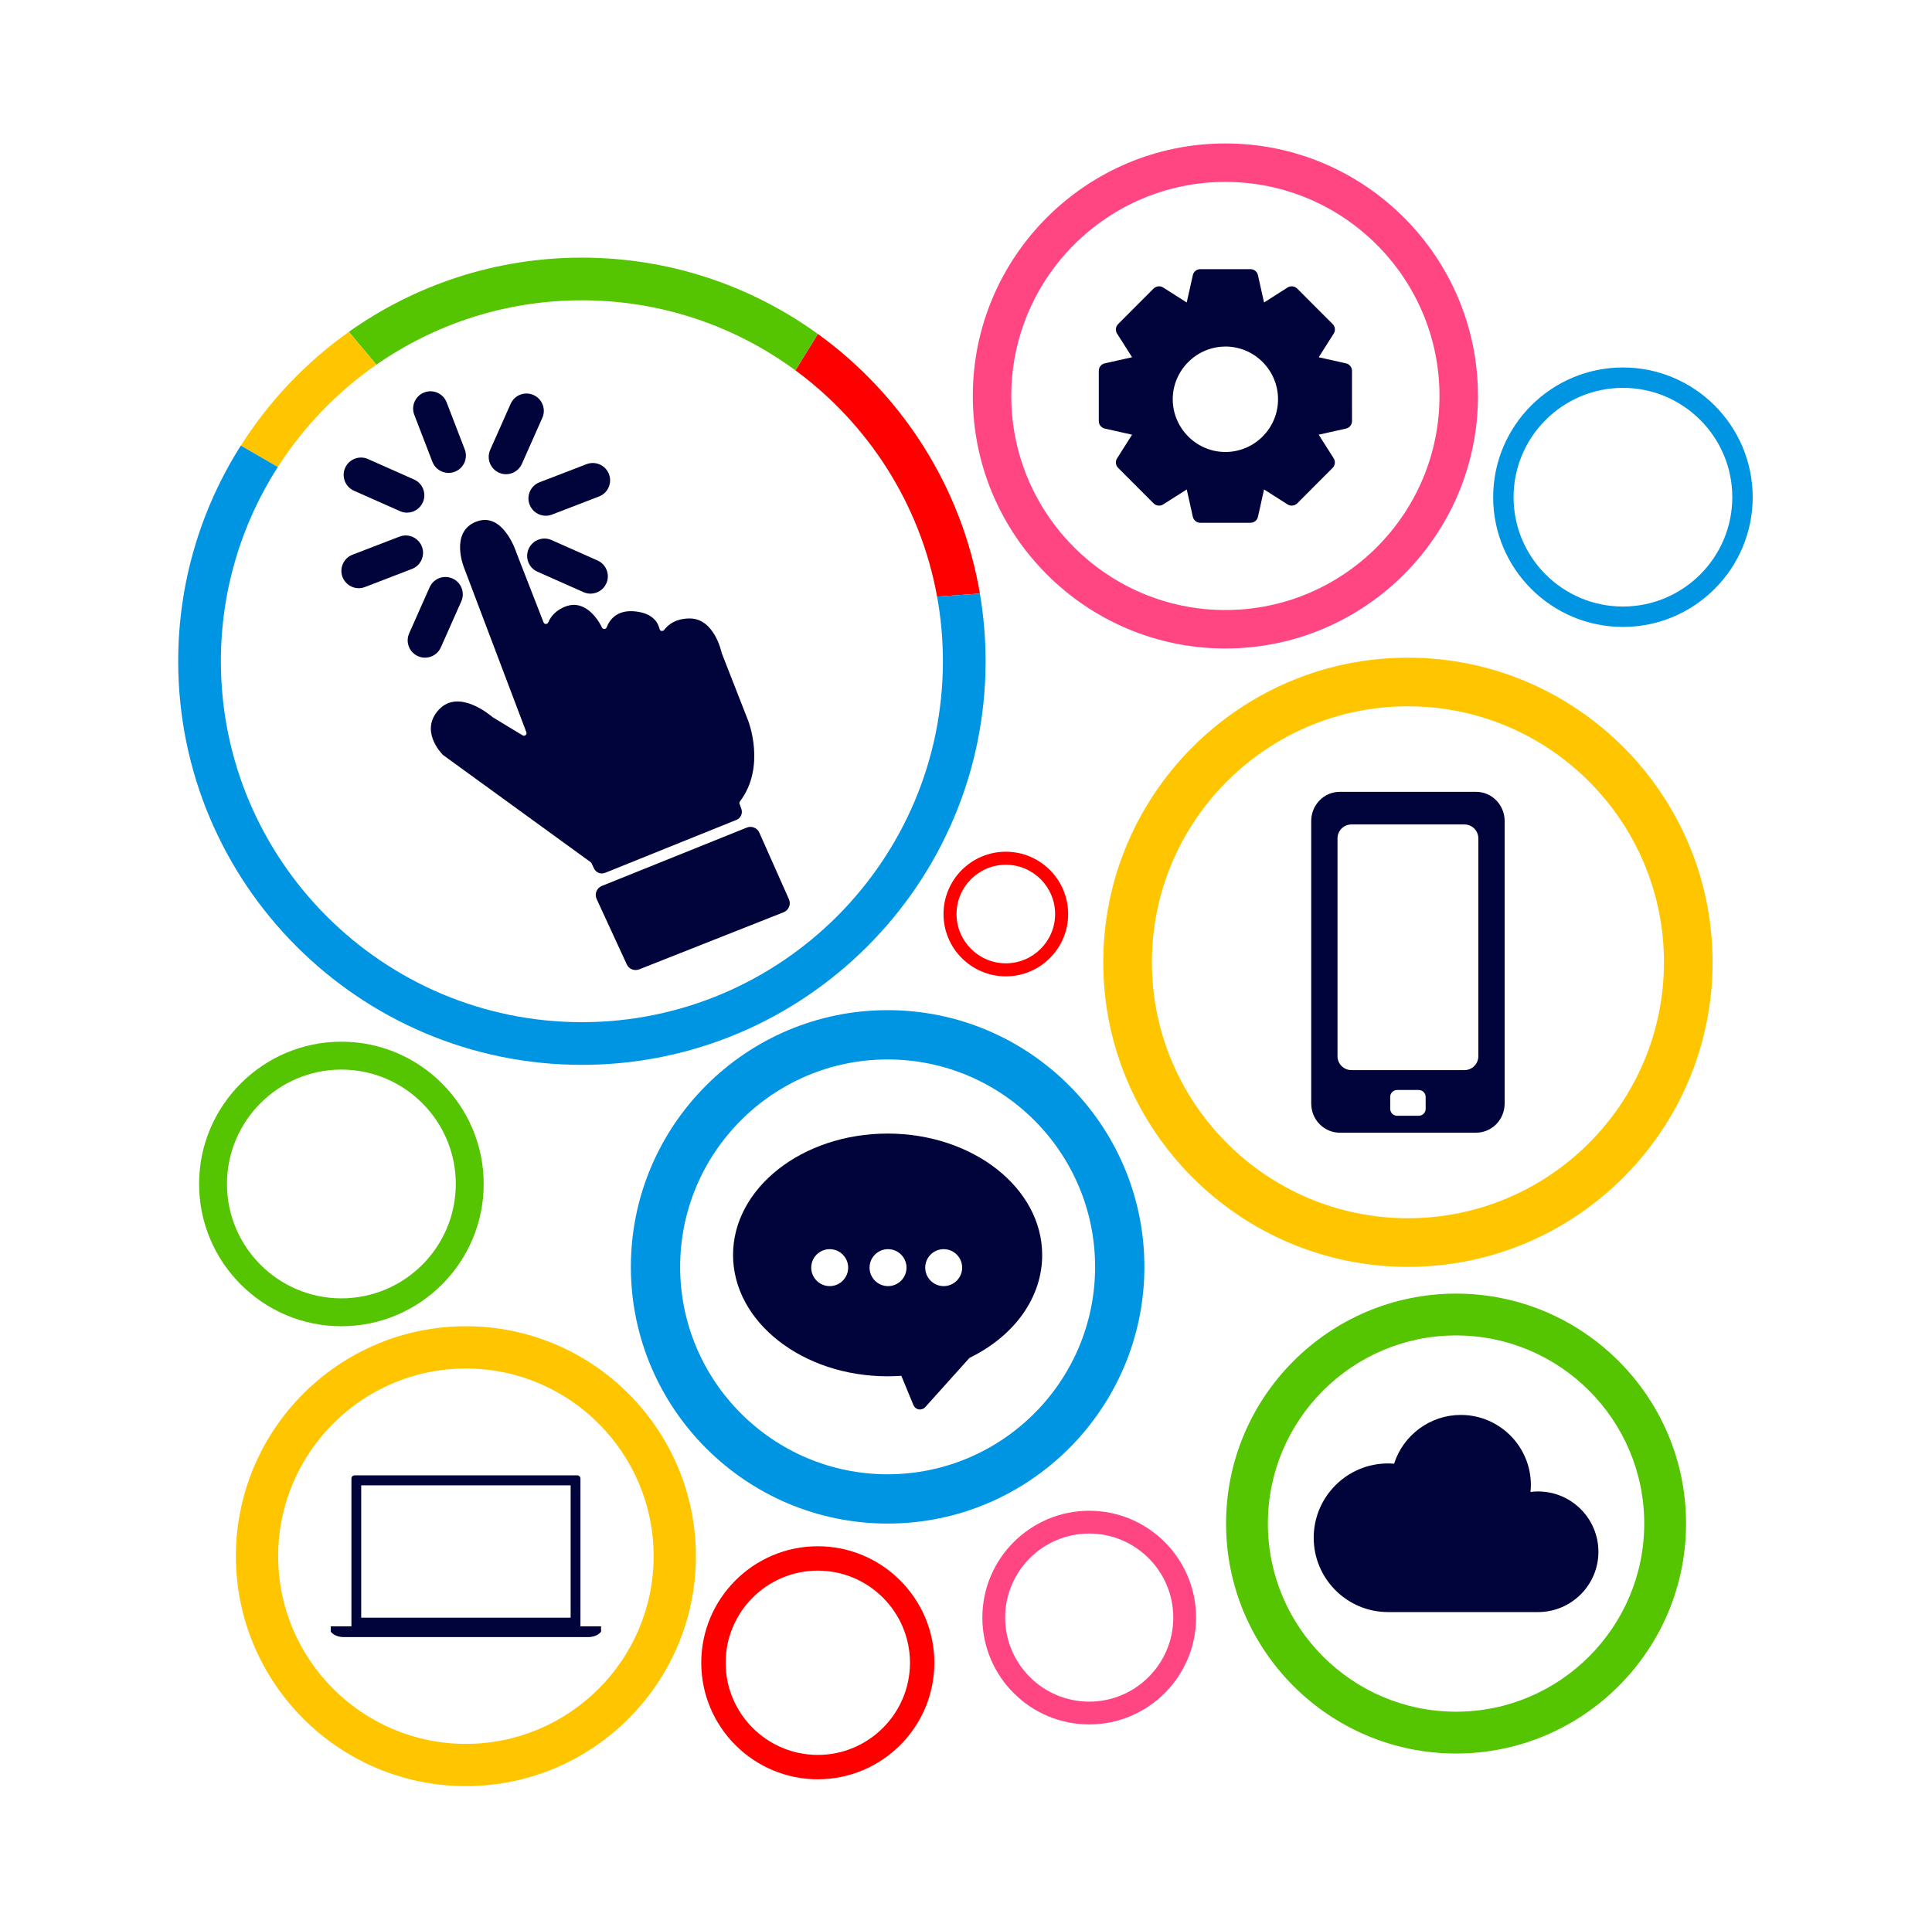
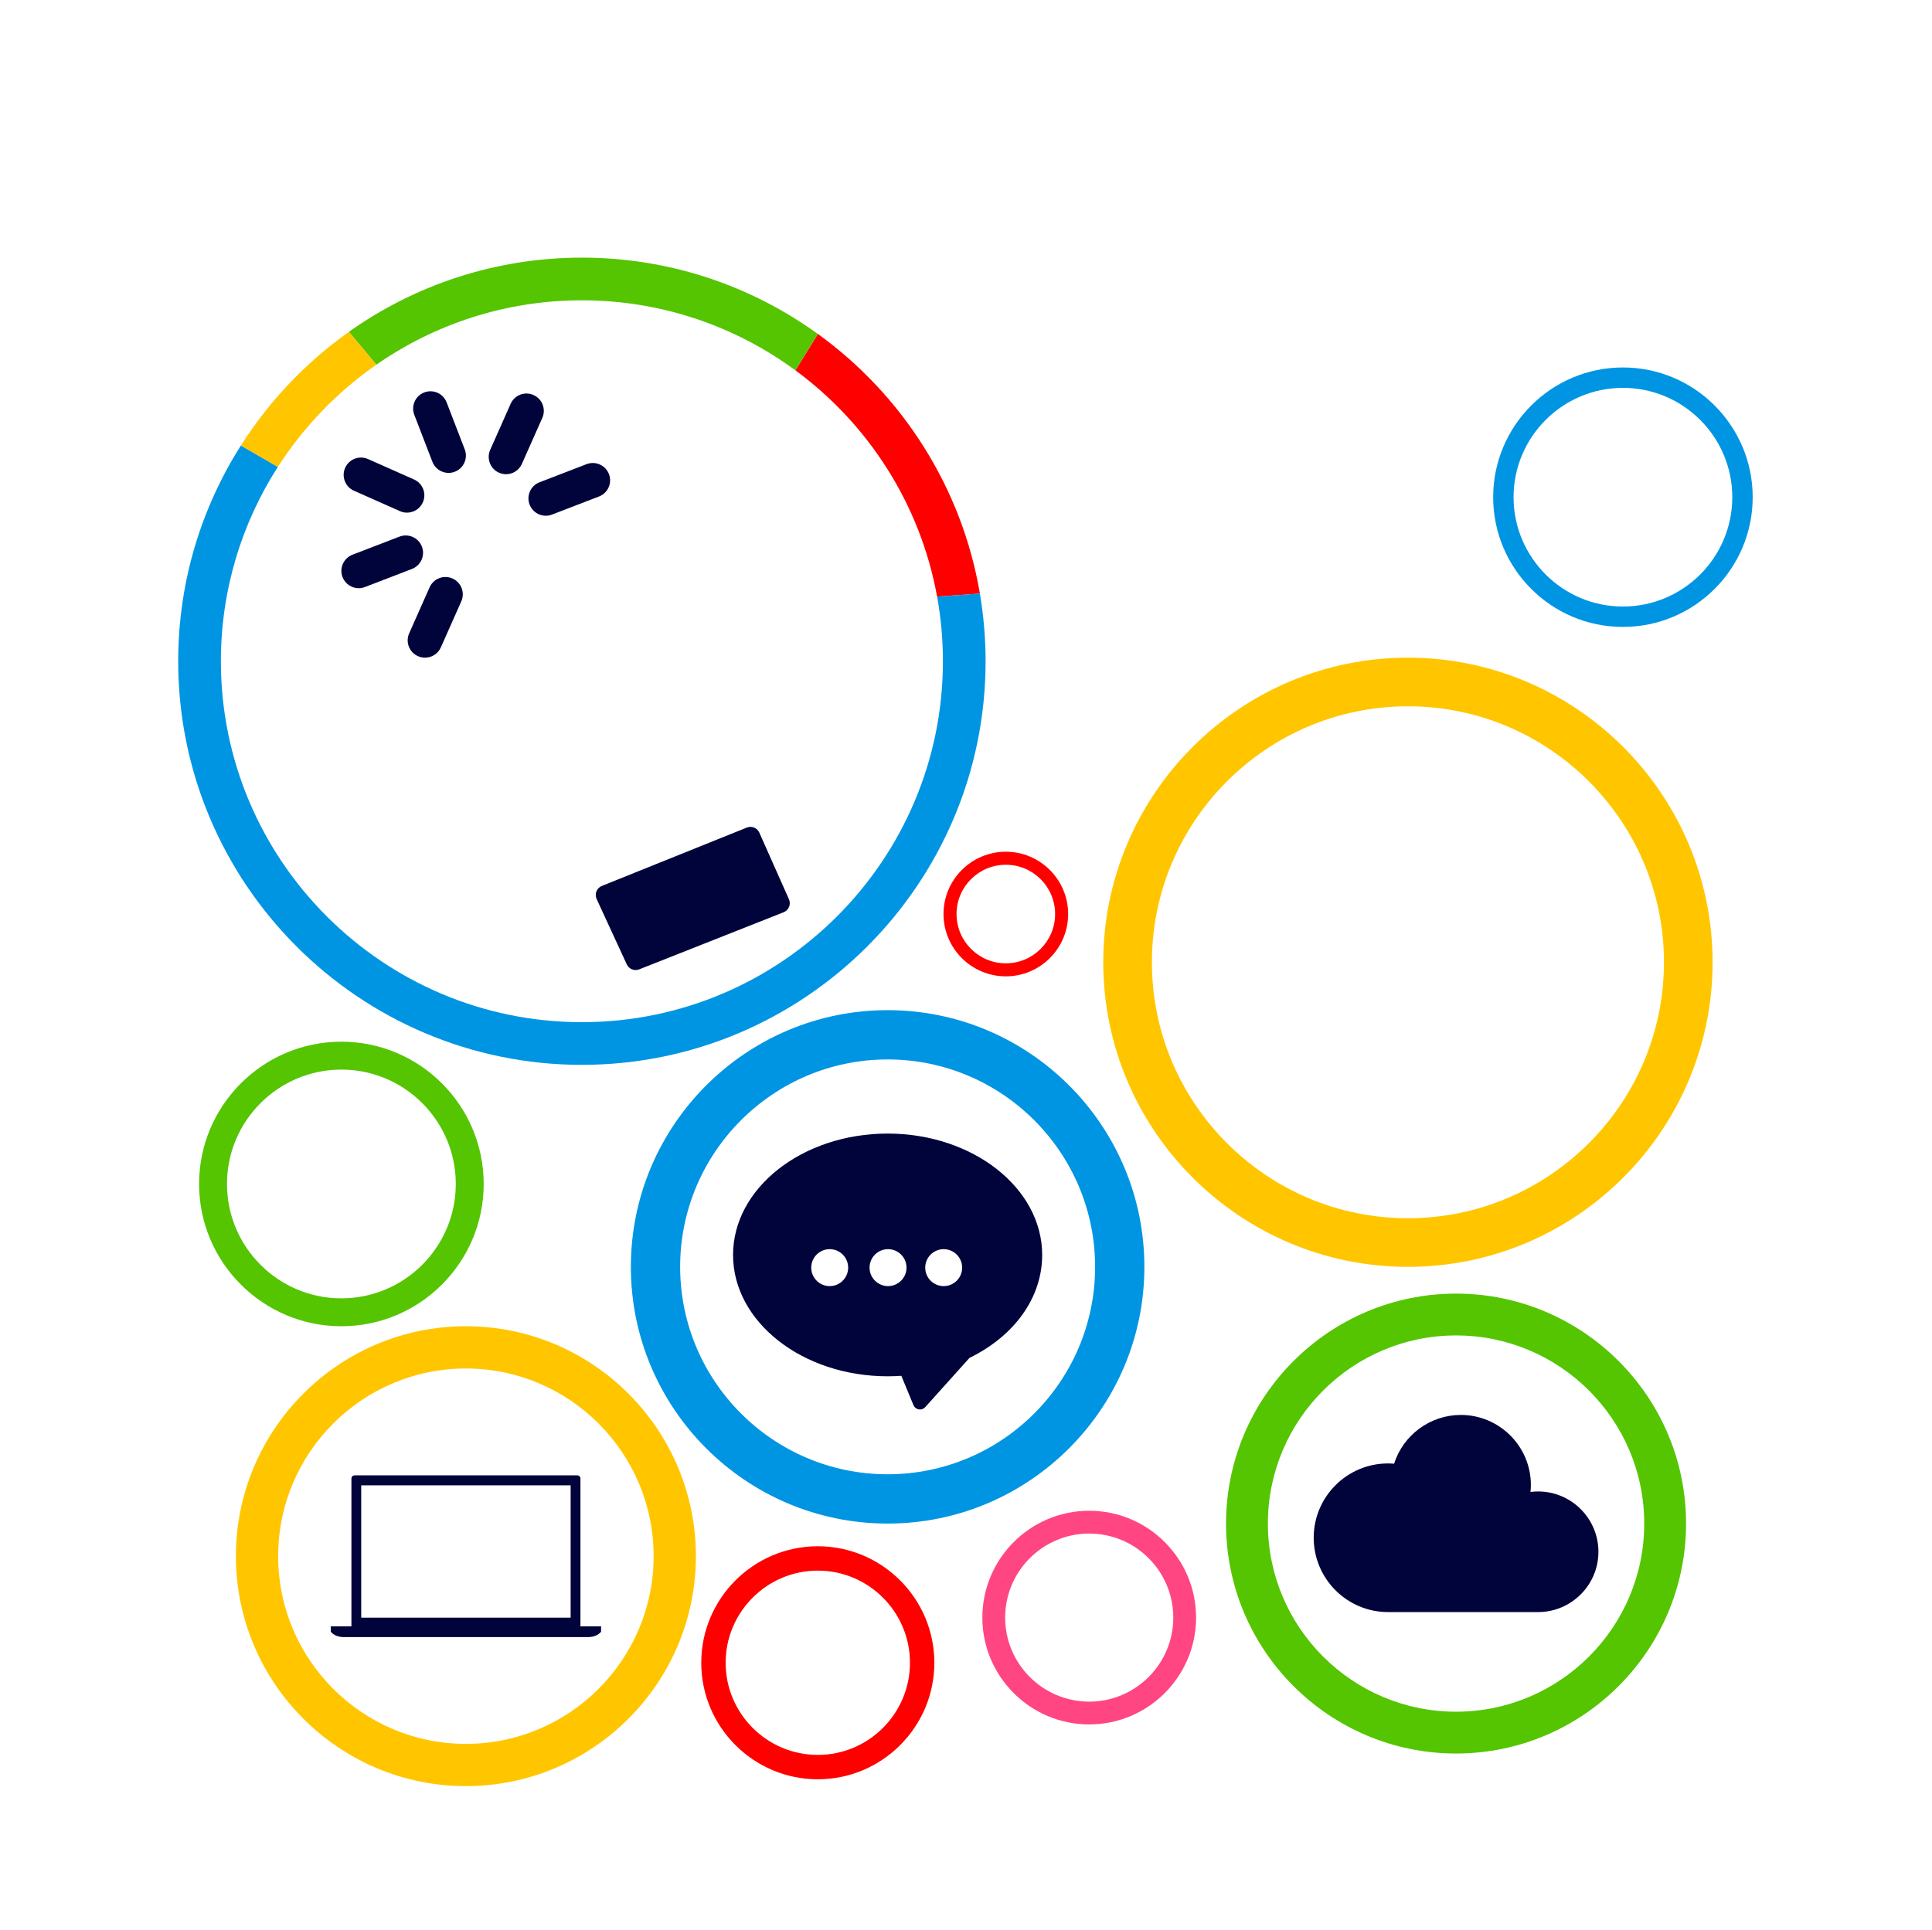
<svg xmlns="http://www.w3.org/2000/svg" xmlns:ns1="http://www.serif.com/" width="100%" height="100%" viewBox="0 0 1081 1080" version="1.1" xml:space="preserve" style="fill-rule:evenodd;clip-rule:evenodd;stroke-linejoin:round;stroke-miterlimit:2;">
  <g transform="matrix(1,0,0,1,-3404,0)">
    <g transform="matrix(1,0,0,1,3404.24,0)">
      <rect id="Mesa-de-trabajo1" ns1:id="Mesa de trabajo1" x="0" y="0" width="1080" height="1080" style="fill:none;" />
      <g id="Mesa-de-trabajo11" ns1:id="Mesa de trabajo1">
        <g transform="matrix(4.99,0,0,4.99,-2154.65,-2154.65)">
          <g transform="matrix(2,0,0,2,569.147,500.212)">
-             <path d="M0,-24.008C-6.619,-24.008 -12.004,-18.623 -12.004,-12.004C-12.004,-5.385 -6.619,0 0,0C6.619,0 12.004,-5.385 12.004,-12.004C12.004,-18.623 6.619,-24.008 0,-24.008M0,2.157C-7.808,2.157 -14.161,-4.196 -14.161,-12.004C-14.161,-19.812 -7.808,-26.165 0,-26.165C7.808,-26.165 14.161,-19.812 14.161,-12.004C14.161,-4.196 7.808,2.157 0,2.157" style="fill:rgb(255,70,130);fill-rule:nonzero;" />
-           </g>
+             </g>
          <g transform="matrix(2,0,0,2,569.126,469.921)">
-             <path d="M0,6.284L-0.003,6.284L-0.043,6.282C-1.641,6.254 -2.941,4.928 -2.941,3.327C-2.941,1.727 -1.642,0.401 -0.044,0.372C-0.027,0.372 -0.009,0.371 0.008,0.37L0.018,0.369C1.642,0.373 2.962,1.699 2.962,3.327C2.962,4.957 1.64,6.284 0,6.284M7.108,1.732C7.108,1.529 6.97,1.356 6.772,1.312L5.243,0.97L6.083,-0.356C6.192,-0.528 6.168,-0.748 6.024,-0.891L4.035,-2.883C3.895,-3.023 3.664,-3.048 3.5,-2.943L2.178,-2.101L1.836,-3.633C1.792,-3.832 1.62,-3.97 1.417,-3.97L-1.395,-3.97C-1.599,-3.97 -1.771,-3.832 -1.815,-3.634L-2.157,-2.101L-3.478,-2.942C-3.644,-3.049 -3.875,-3.023 -4.015,-2.883L-6.003,-0.89C-6.146,-0.747 -6.17,-0.528 -6.062,-0.356L-5.221,0.97L-6.751,1.312C-6.949,1.357 -7.087,1.529 -7.087,1.733L-7.087,4.55C-7.087,4.753 -6.948,4.926 -6.751,4.97L-5.221,5.313L-6.062,6.639C-6.17,6.81 -6.146,7.03 -6.003,7.174L-4.014,9.165C-3.875,9.306 -3.645,9.331 -3.479,9.225L-2.156,8.384L-1.815,9.916C-1.771,10.112 -1.595,10.254 -1.395,10.254L1.417,10.253C1.621,10.253 1.793,10.114 1.837,9.916L2.178,8.384L3.501,9.225C3.668,9.331 3.898,9.305 4.036,9.166L6.023,7.174C6.165,7.033 6.19,6.808 6.083,6.639L5.243,5.313L6.772,4.97C6.971,4.926 7.109,4.753 7.109,4.55L7.108,1.732Z" style="fill:rgb(0,4,59);fill-rule:nonzero;" />
-           </g>
+             </g>
          <g transform="matrix(2,0,0,2,523.445,628.616)">
            <path d="M0,-10.334C-2.849,-10.334 -5.167,-8.016 -5.167,-5.167C-5.167,-2.318 -2.849,0 0,0C2.849,0 5.167,-2.318 5.167,-5.167C5.167,-8.016 2.849,-10.334 0,-10.334M0,1.367C-3.603,1.367 -6.534,-1.564 -6.534,-5.167C-6.534,-8.77 -3.603,-11.701 0,-11.701C3.603,-11.701 6.534,-8.77 6.534,-5.167C6.534,-1.564 3.603,1.367 0,1.367" style="fill:rgb(255,0,0);fill-rule:nonzero;" />
          </g>
          <g transform="matrix(2,0,0,2,544.528,539.835)">
            <path d="M0,-5.527C-1.524,-5.527 -2.763,-4.287 -2.763,-2.764C-2.763,-1.24 -1.524,-0 0,-0C1.524,-0 2.763,-1.24 2.763,-2.764C2.763,-4.287 1.524,-5.527 0,-5.527M0,0.731C-1.927,0.731 -3.494,-0.837 -3.494,-2.764C-3.494,-4.69 -1.927,-6.258 0,-6.258C1.927,-6.258 3.494,-4.69 3.494,-2.764C3.494,-0.837 1.927,0.731 0,0.731" style="fill:rgb(255,0,0);fill-rule:nonzero;" />
          </g>
          <g transform="matrix(2,0,0,2,531.274,597.142)">
            <path d="M0,-23.263C-6.414,-23.263 -11.632,-18.045 -11.632,-11.631C-11.632,-5.218 -6.414,-0 0,-0C6.414,-0 11.632,-5.218 11.632,-11.631C11.632,-18.045 6.414,-23.263 0,-23.263M0,2.764C-7.938,2.764 -14.395,-3.694 -14.395,-11.631C-14.395,-19.569 -7.938,-26.027 0,-26.027C7.938,-26.027 14.395,-19.569 14.395,-11.631C14.395,-3.694 7.938,2.764 0,2.764" style="fill:rgb(0,149,227);fill-rule:nonzero;" />
          </g>
          <g transform="matrix(2,0,0,2,537.56,572.768)">
            <path d="M0,1.635C-0.571,1.635 -1.035,1.17 -1.035,0.599C-1.035,0.028 -0.571,-0.437 0,-0.437C0.571,-0.437 1.036,0.028 1.036,0.599C1.036,1.17 0.571,1.635 0,1.635M-3.12,1.635C-3.691,1.635 -4.156,1.17 -4.156,0.599C-4.156,0.028 -3.691,-0.437 -3.12,-0.437C-2.549,-0.437 -2.084,0.028 -2.084,0.599C-2.084,1.17 -2.549,1.635 -3.12,1.635M-6.391,1.635C-6.962,1.635 -7.426,1.17 -7.426,0.599C-7.426,0.028 -6.962,-0.437 -6.391,-0.437C-5.819,-0.437 -5.355,0.028 -5.355,0.599C-5.355,1.17 -5.819,1.635 -6.391,1.635M-3.143,-6.919C-7.921,-6.919 -11.809,-3.866 -11.809,-0.113C-11.809,3.639 -7.921,6.692 -3.143,6.692C-2.893,6.692 -2.635,6.683 -2.375,6.665L-1.695,8.31C-1.642,8.437 -1.53,8.526 -1.4,8.547C-1.377,8.552 -1.353,8.554 -1.33,8.554C-1.218,8.554 -1.11,8.506 -1.036,8.423L1.445,5.662C3.999,4.411 5.522,2.254 5.522,-0.113C5.522,-3.866 1.635,-6.919 -3.143,-6.919" style="fill:rgb(0,4,59);fill-rule:nonzero;" />
          </g>
          <g transform="matrix(2,0,0,2,613.723,499.819)">
            <path d="M0,-12.262C-3.381,-12.262 -6.131,-9.512 -6.131,-6.131C-6.131,-2.75 -3.381,0 0,0C3.381,0 6.131,-2.75 6.131,-6.131C6.131,-9.512 3.381,-12.262 0,-12.262M0,1.144C-4.012,1.144 -7.275,-2.119 -7.275,-6.131C-7.275,-10.142 -4.012,-13.406 0,-13.406C4.012,-13.406 7.275,-10.142 7.275,-6.131C7.275,-2.119 4.012,1.144 0,1.144" style="fill:rgb(0,149,227);fill-rule:nonzero;" />
          </g>
          <g transform="matrix(1.995,-0.141,-0.141,-1.995,537.849,498.275)">
            <path d="M-0.528,-0.178L1.878,-0.178C1.289,5.848 -1.693,11.252 -6.158,14.987L-7.558,13.039C-3.695,9.753 -1.1,5.058 -0.528,-0.178" style="fill:rgb(255,0,0);fill-rule:nonzero;" />
          </g>
          <g transform="matrix(2,0,0,2,496.993,468.543)">
            <path d="M0,-1.534C4.474,-1.534 8.613,-0.074 11.968,2.393L13.226,0.351C9.504,-2.339 4.934,-3.927 0,-3.927C-4.862,-3.927 -9.371,-2.385 -13.064,0.234L-11.523,2.076C-8.25,-0.199 -4.278,-1.534 0,-1.534" style="fill:rgb(84,197,0);fill-rule:nonzero;" />
          </g>
          <g transform="matrix(-1.284,-1.534,-1.534,1.284,458.484,473.263)">
            <path d="M-4.745,-6.111L-2.343,-6.111C-2.107,-3.165 -2.448,-0.192 -3.347,2.629L-5.597,1.809C-4.796,-0.749 -4.506,-3.445 -4.745,-6.111" style="fill:rgb(255,198,0);fill-rule:nonzero;" />
          </g>
          <g transform="matrix(2,0,0,2,541.619,534.628)">
            <path d="M0,-18.132L-2.399,-17.962C-2.185,-16.785 -2.073,-15.574 -2.073,-14.336C-2.073,-3.176 -11.153,5.904 -22.313,5.904C-33.473,5.904 -42.553,-3.176 -42.553,-14.336C-42.553,-18.345 -41.38,-22.083 -39.362,-25.23L-41.435,-26.429C-43.656,-22.928 -44.946,-18.781 -44.946,-14.336C-44.946,-1.856 -34.793,8.297 -22.313,8.297C-9.833,8.297 0.32,-1.856 0.32,-14.336C0.32,-15.63 0.209,-16.897 0,-18.132" style="fill:rgb(0,149,227);fill-rule:nonzero;" />
          </g>
          <g transform="matrix(2,0,0,2,499.594,489.33)">
-             <path d="M0,20.179L7.364,17.209C7.607,17.112 7.728,16.84 7.64,16.594L7.537,16.307C7.521,16.262 7.53,16.212 7.559,16.174C9.038,14.238 8.027,11.659 8.027,11.659L6.544,7.868C6.541,7.86 6.54,7.857 6.538,7.85C6.51,7.719 6.095,5.914 4.749,5.914C3.97,5.914 3.541,6.254 3.313,6.554C3.238,6.654 3.084,6.629 3.055,6.507C2.962,6.118 2.655,5.626 1.713,5.52C0.667,5.401 0.25,5.988 0.086,6.414C0.042,6.528 -0.12,6.537 -0.173,6.427C-0.511,5.726 -1.232,4.913 -2.142,5.216C-2.768,5.424 -3.054,5.826 -3.185,6.132C-3.237,6.252 -3.404,6.253 -3.451,6.132L-4.966,2.241C-4.966,2.241 -5.694,-0.096 -7.212,0.48C-8.73,1.057 -7.91,3.061 -7.91,3.061L-4.414,12.295C-4.366,12.423 -4.506,12.539 -4.623,12.469L-6.29,11.46C-6.297,11.456 -6.301,11.453 -6.308,11.448C-6.429,11.343 -8.193,9.842 -9.306,11.014C-10.416,12.182 -9.195,13.462 -9.1,13.558C-9.094,13.563 -9.09,13.566 -9.085,13.571L-0.806,19.583C-0.791,19.602 -0.776,19.62 -0.76,19.639L-0.622,19.934C-0.512,20.168 -0.239,20.275 0,20.179" style="fill:rgb(0,4,59);fill-rule:nonzero;" />
-           </g>
+             </g>
          <g transform="matrix(2,0,0,2,520.209,532.467)">
            <path d="M0,0.091L-1.66,-3.643C-1.779,-3.912 -2.09,-4.038 -2.362,-3.928L-10.489,-0.656C-10.779,-0.539 -10.912,-0.204 -10.781,0.079L-9.092,3.744C-8.971,4.007 -8.665,4.129 -8.396,4.023L-0.298,0.82C-0.009,0.706 0.126,0.375 0,0.091" style="fill:rgb(0,4,59);fill-rule:nonzero;" />
          </g>
          <g transform="matrix(2,0,0,2,480.23,476.668)">
            <path d="M0,3.46C0.148,3.846 0.517,4.083 0.907,4.083C1.023,4.083 1.141,4.061 1.256,4.017C1.756,3.825 2.006,3.262 1.813,2.762L0.798,0.127C0.605,-0.374 0.043,-0.623 -0.458,-0.43C-0.958,-0.238 -1.208,0.325 -1.015,0.825L0,3.46Z" style="fill:rgb(0,4,59);fill-rule:nonzero;" />
          </g>
          <g transform="matrix(2,0,0,2,471.433,485.302)">
            <path d="M0,0.764L2.581,1.91C2.709,1.967 2.843,1.994 2.974,1.994C3.347,1.994 3.702,1.779 3.863,1.416C4.081,0.926 3.86,0.352 3.369,0.134L0.788,-1.012C0.299,-1.23 -0.276,-1.009 -0.494,-0.518C-0.711,-0.028 -0.49,0.546 0,0.764" style="fill:rgb(0,4,59);fill-rule:nonzero;" />
          </g>
          <g transform="matrix(2,0,0,2,498.748,495.647)">
-             <path d="M0,-0.496L-2.581,-1.642C-3.071,-1.86 -3.645,-1.639 -3.863,-1.148C-4.081,-0.658 -3.86,-0.084 -3.369,0.134L-0.788,1.28C-0.66,1.337 -0.526,1.364 -0.395,1.364C-0.023,1.364 0.333,1.148 0.494,0.786C0.711,0.296 0.49,-0.278 0,-0.496" style="fill:rgb(0,4,59);fill-rule:nonzero;" />
-           </g>
+             </g>
          <g transform="matrix(2,0,0,2,479.052,496.265)">
            <path d="M0,-1.586C-0.193,-2.086 -0.755,-2.336 -1.256,-2.143L-3.891,-1.129C-4.392,-0.936 -4.641,-0.374 -4.449,0.127C-4.3,0.512 -3.932,0.75 -3.542,0.75C-3.426,0.75 -3.308,0.728 -3.193,0.684L-0.558,-0.33C-0.057,-0.523 0.193,-1.085 0,-1.586" style="fill:rgb(0,4,59);fill-rule:nonzero;" />
          </g>
          <g transform="matrix(2,0,0,2,491.129,484.714)">
            <path d="M0,1.839C0.149,2.225 0.517,2.462 0.907,2.462C1.023,2.462 1.141,2.44 1.256,2.396L3.891,1.382C4.392,1.189 4.641,0.627 4.449,0.126C4.256,-0.374 3.694,-0.623 3.193,-0.431L0.558,0.584C0.057,0.776 -0.193,1.338 0,1.839" style="fill:rgb(0,4,59);fill-rule:nonzero;" />
          </g>
          <g transform="matrix(2,0,0,2,481.178,497.394)">
            <path d="M0,3.503L1.146,0.922C1.364,0.432 1.143,-0.142 0.652,-0.36C0.162,-0.578 -0.412,-0.357 -0.63,0.134L-1.776,2.715C-1.994,3.205 -1.773,3.779 -1.282,3.997C-1.154,4.054 -1.02,4.081 -0.888,4.081C-0.516,4.081 -0.161,3.865 0,3.503" style="fill:rgb(0,4,59);fill-rule:nonzero;" />
          </g>
          <g transform="matrix(2,0,0,2,487.699,475.829)">
            <path d="M0,4.491C0.128,4.548 0.262,4.575 0.394,4.575C0.766,4.575 1.121,4.36 1.282,3.997L2.428,1.416C2.646,0.926 2.424,0.352 1.934,0.134C1.444,-0.084 0.869,0.137 0.652,0.628L-0.494,3.209C-0.711,3.699 -0.49,4.273 0,4.491" style="fill:rgb(0,4,59);fill-rule:nonzero;" />
          </g>
          <g transform="matrix(2,0,0,2,589.615,568.425)">
            <path d="M0,-28.708C-7.915,-28.708 -14.354,-22.269 -14.354,-14.354C-14.354,-6.439 -7.915,0 0,0C7.915,0 14.354,-6.439 14.354,-14.354C14.354,-22.269 7.915,-28.708 0,-28.708M0,2.727C-9.419,2.727 -17.081,-4.935 -17.081,-14.354C-17.081,-23.772 -9.419,-31.435 0,-31.435C9.419,-31.435 17.081,-23.772 17.081,-14.354C17.081,-4.935 9.419,2.727 0,2.727" style="fill:rgb(255,198,0);fill-rule:nonzero;" />
          </g>
          <g transform="matrix(2,0,0,2,595.951,527.621)">
-             <path d="M0,12.096L-6.336,12.096C-6.766,12.096 -7.116,11.747 -7.116,11.316L-7.116,-0.9C-7.116,-1.331 -6.766,-1.68 -6.336,-1.68L0,-1.68C0.43,-1.68 0.78,-1.331 0.78,-0.9L0.78,11.316C0.78,11.747 0.43,12.096 0,12.096M-2.174,14.266C-2.174,14.481 -2.348,14.656 -2.563,14.656L-3.773,14.656C-3.988,14.656 -4.162,14.481 -4.162,14.266L-4.162,13.599C-4.162,13.384 -3.988,13.21 -3.773,13.21L-2.563,13.21C-2.348,13.21 -2.174,13.384 -2.174,13.599L-2.174,14.266ZM0.654,-3.509L-6.99,-3.509C-7.873,-3.509 -8.59,-2.777 -8.59,-1.875L-8.59,13.971C-8.59,14.873 -7.873,15.605 -6.99,15.605L0.654,15.605C1.538,15.605 2.254,14.873 2.254,13.971L2.254,-1.875C2.254,-2.777 1.538,-3.509 0.654,-3.509" style="fill:rgb(0,4,59);fill-rule:nonzero;" />
-           </g>
+             </g>
          <g transform="matrix(2,0,0,2,470.025,577.41)">
            <path d="M0,-12.828C-3.537,-12.828 -6.414,-9.951 -6.414,-6.414C-6.414,-2.878 -3.537,-0 0,-0C3.537,-0 6.414,-2.878 6.414,-6.414C6.414,-9.951 3.537,-12.828 0,-12.828M0,1.564C-4.399,1.564 -7.978,-2.015 -7.978,-6.414C-7.978,-10.813 -4.399,-14.392 0,-14.392C4.399,-14.392 7.978,-10.813 7.978,-6.414C7.978,-2.015 4.399,1.564 0,1.564" style="fill:rgb(84,197,0);fill-rule:nonzero;" />
          </g>
          <g transform="matrix(2,0,0,2,595.012,623.77)">
            <path d="M0,-21.1C-5.817,-21.1 -10.55,-16.367 -10.55,-10.55C-10.55,-4.733 -5.817,0 0,0C5.817,0 10.55,-4.733 10.55,-10.55C10.55,-16.367 5.817,-21.1 0,-21.1M0,2.345C-7.11,2.345 -12.895,-3.44 -12.895,-10.55C-12.895,-17.66 -7.11,-23.445 0,-23.445C7.11,-23.445 12.895,-17.66 12.895,-10.55C12.895,-3.44 7.11,2.345 0,2.345" style="fill:rgb(84,197,0);fill-rule:nonzero;" />
          </g>
          <g transform="matrix(2,0,0,2,604.211,604.014)">
            <path d="M0,-2.473C-0.141,-2.473 -0.284,-2.464 -0.427,-2.446C-0.412,-2.582 -0.405,-2.711 -0.405,-2.835C-0.405,-5.002 -2.167,-6.764 -4.333,-6.764C-6.041,-6.764 -7.558,-5.646 -8.074,-4.028C-8.193,-4.038 -8.305,-4.044 -8.414,-4.044C-10.712,-4.044 -12.581,-2.174 -12.581,0.123C-12.581,2.421 -10.712,4.291 -8.414,4.291L0,4.291C1.865,4.291 3.382,2.774 3.382,0.909C3.382,-0.956 1.865,-2.473 0,-2.473" style="fill:rgb(0,4,59);fill-rule:nonzero;" />
          </g>
          <g transform="matrix(2,0,0,2,-1088.29,-3008.58)">
            <path d="M780.269,1803.48L792.01,1803.48L792.01,1810.9L780.269,1810.9L780.269,1803.48ZM792.56,1811.39L792.56,1803.1C792.56,1803 792.478,1802.92 792.377,1802.92L779.903,1802.92C779.802,1802.92 779.72,1803 779.72,1803.1L779.72,1811.39L778.563,1811.39L778.563,1811.69C778.715,1811.88 778.985,1811.99 779.276,1811.99L793.004,1811.99C793.295,1811.99 793.565,1811.88 793.717,1811.69L793.717,1811.39L792.56,1811.39Z" style="fill:rgb(0,4,59);fill-rule:nonzero;" />
          </g>
          <g transform="matrix(2,0,0,2,483.986,627.378)">
            <path d="M0,-21.05C-5.803,-21.05 -10.525,-16.329 -10.525,-10.525C-10.525,-4.722 -5.803,0 0,0C5.803,0 10.525,-4.722 10.525,-10.525C10.525,-16.329 5.803,-21.05 0,-21.05M0,2.37C-7.11,2.37 -12.895,-3.415 -12.895,-10.525C-12.895,-17.636 -7.11,-23.42 0,-23.42C7.11,-23.42 12.895,-17.636 12.895,-10.525C12.895,-3.415 7.11,2.37 0,2.37" style="fill:rgb(255,198,0);fill-rule:nonzero;" />
          </g>
          <g transform="matrix(2,0,0,2,553.878,622.641)">
            <path d="M0,-9.426C-2.599,-9.426 -4.713,-7.312 -4.713,-4.713C-4.713,-2.114 -2.599,0 0,0C2.599,0 4.713,-2.114 4.713,-4.713C4.713,-7.312 2.599,-9.426 0,-9.426M0,1.278C-3.303,1.278 -5.991,-1.41 -5.991,-4.713C-5.991,-8.016 -3.303,-10.704 0,-10.704C3.303,-10.704 5.991,-8.016 5.991,-4.713C5.991,-1.41 3.303,1.278 0,1.278" style="fill:rgb(255,70,130);fill-rule:nonzero;" />
          </g>
        </g>
      </g>
    </g>
  </g>
</svg>